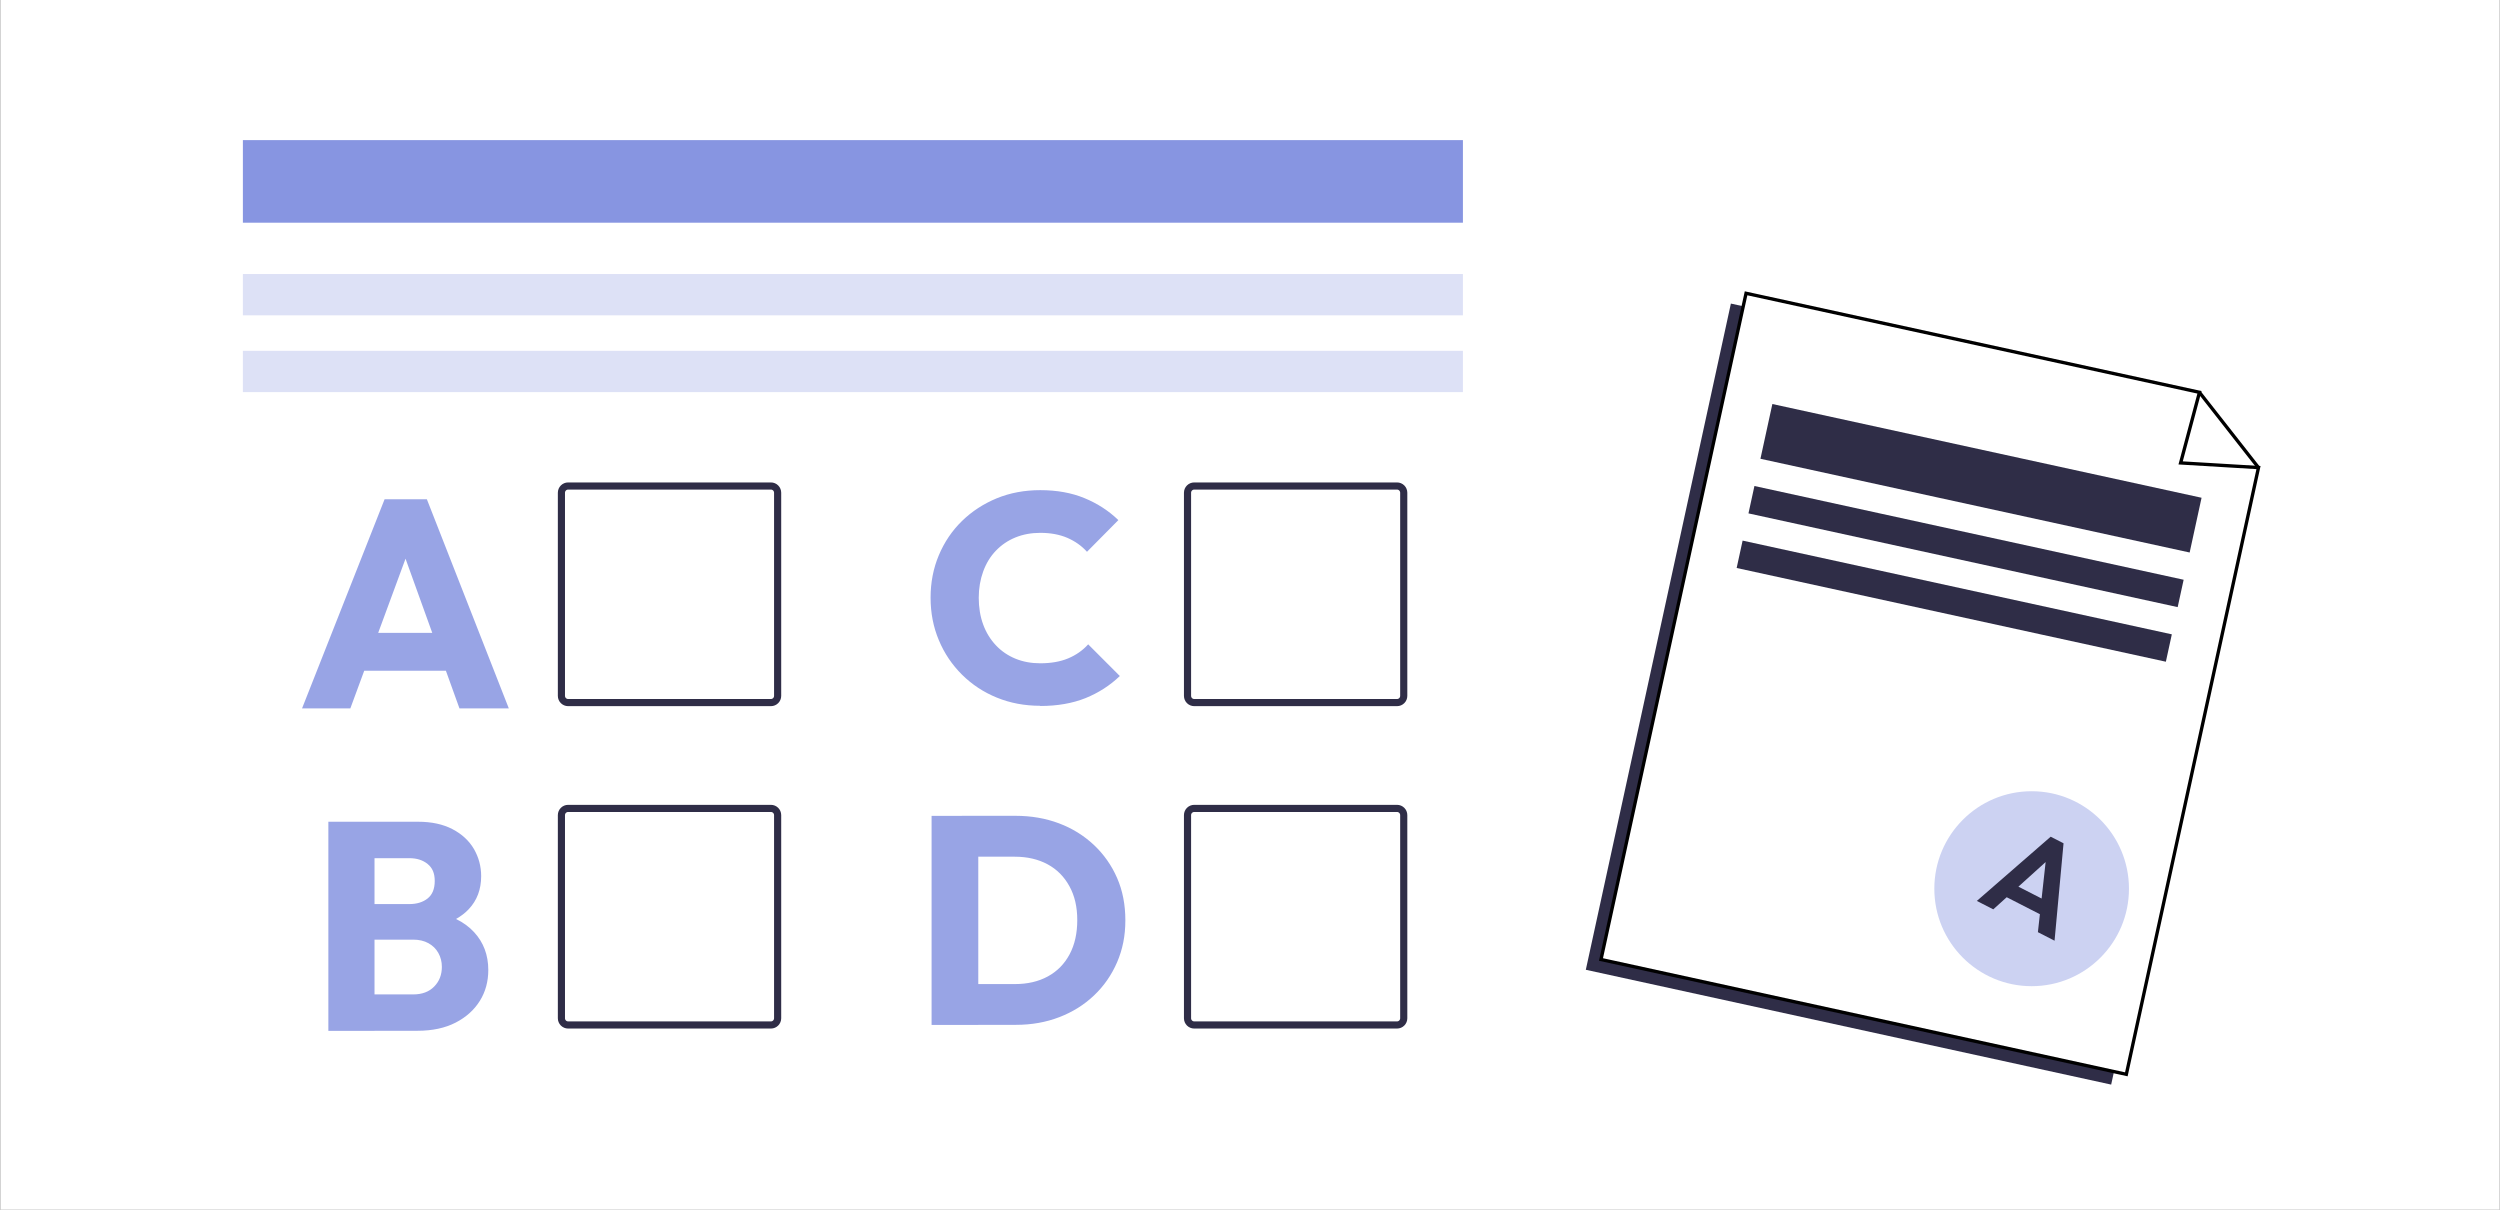
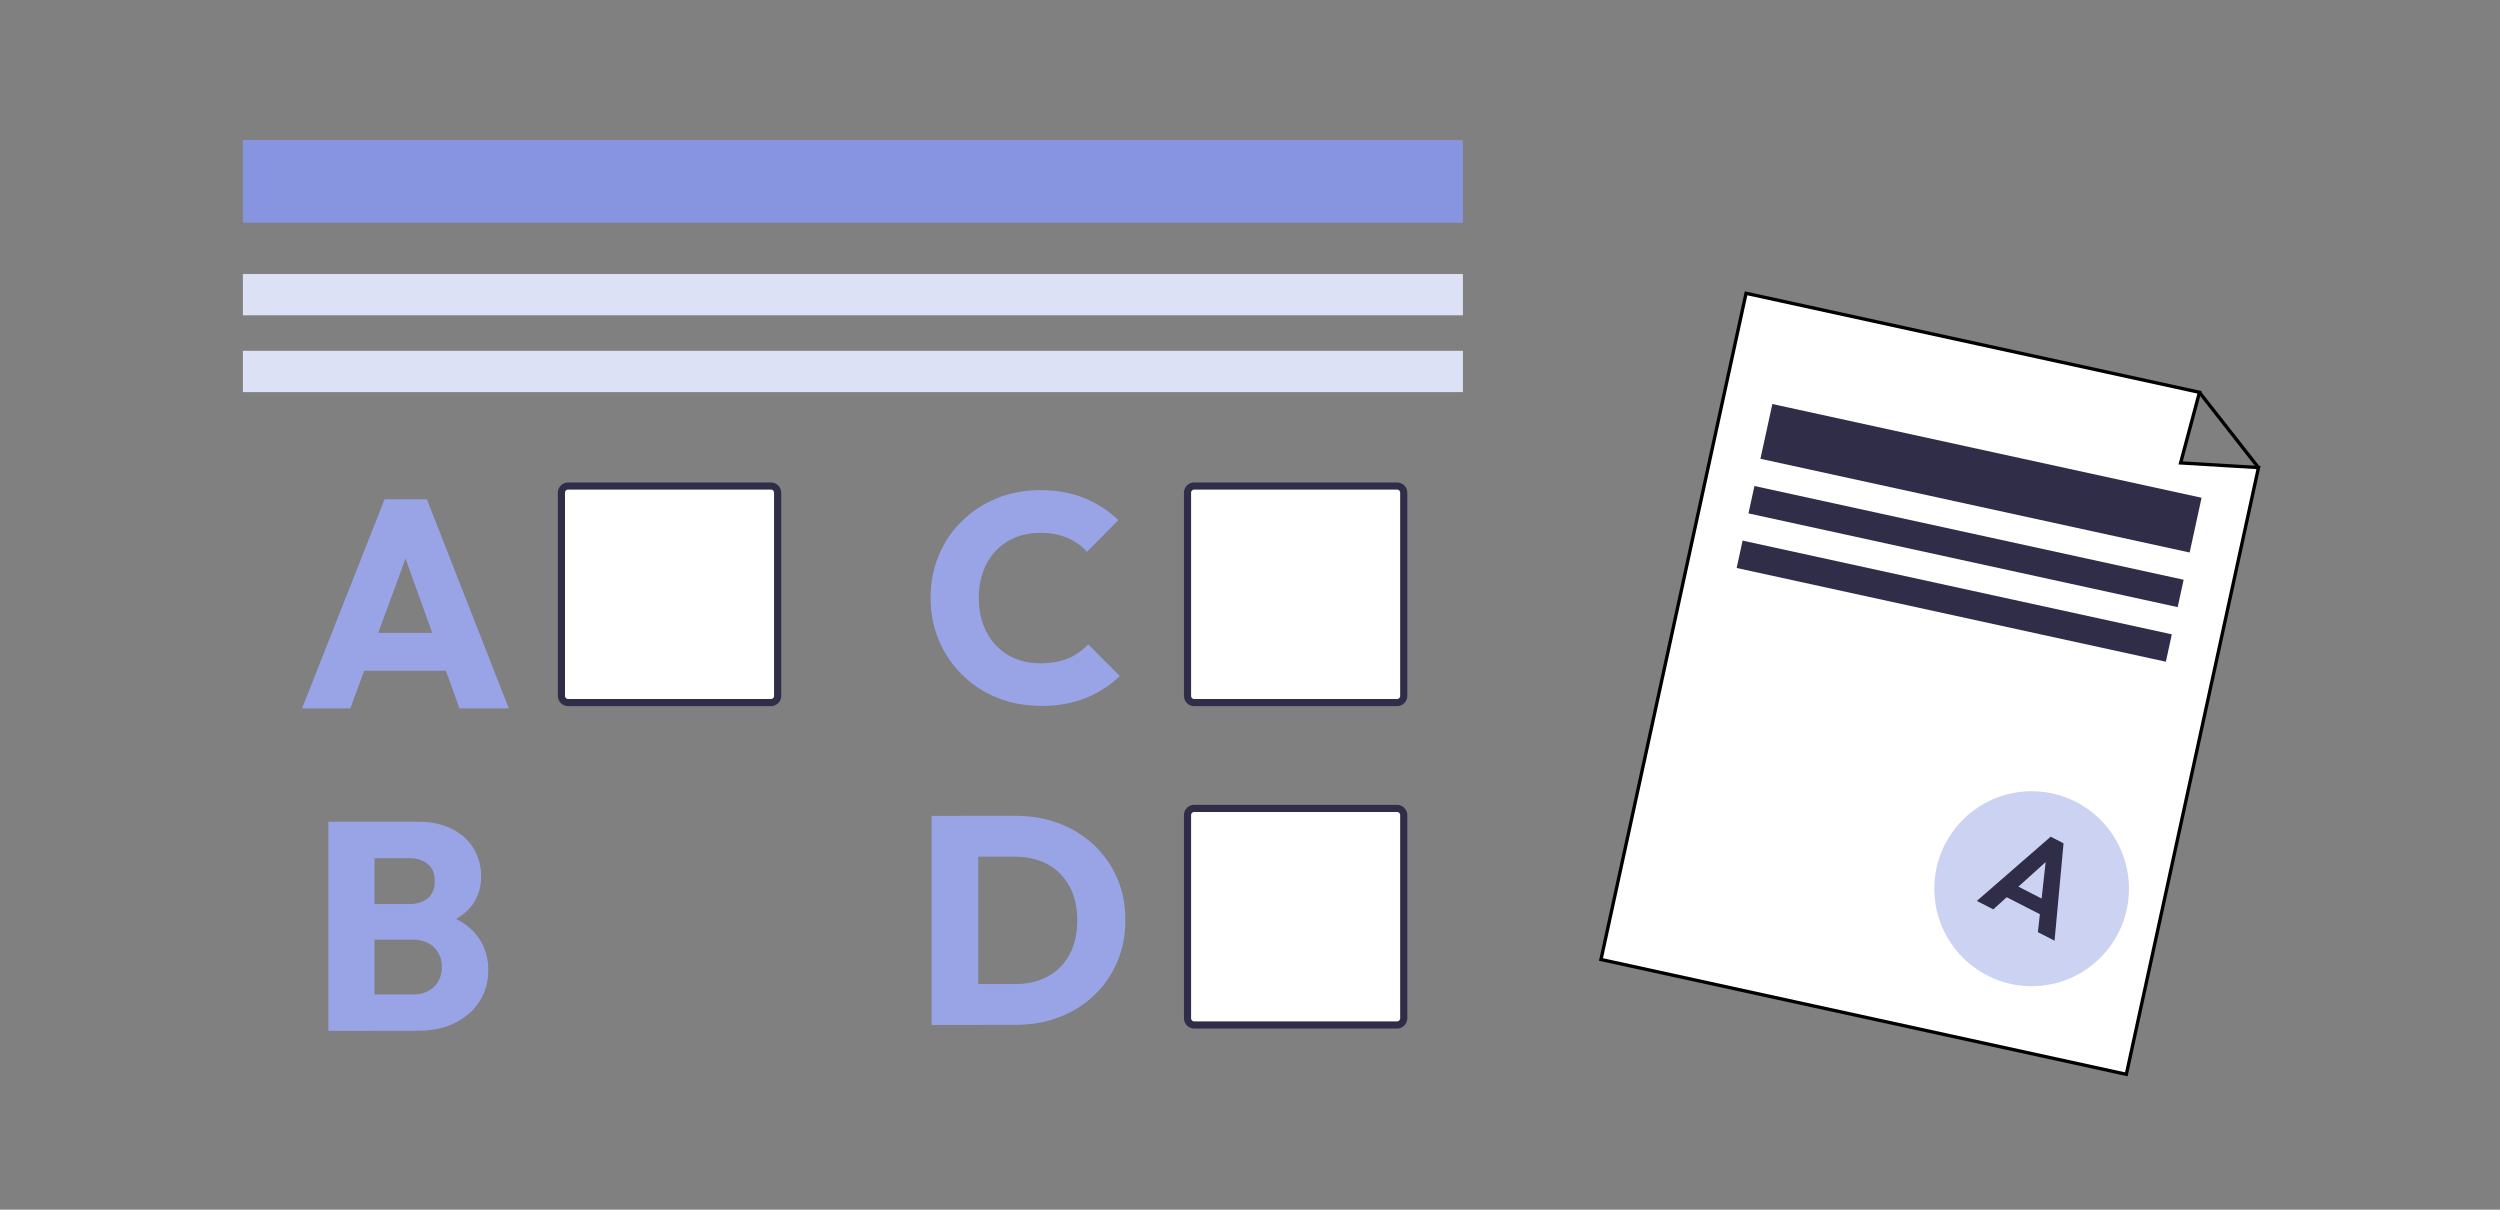
<svg xmlns="http://www.w3.org/2000/svg" width="372" height="180" viewBox="0 0 372 180" fill="none">
  <rect x="0" y="0" width="372" height="180" fill="#808080" stroke="none" />
-   <rect width="371.902" height="180" transform="translate(0.051)" fill="white" />
  <path fill-rule="evenodd" clip-rule="evenodd" d="M154.786 105.021C152.466 105.021 150.315 104.614 148.343 103.81C146.36 103.005 144.636 101.864 143.149 100.394C141.673 98.925 140.513 97.218 139.7 95.261C138.877 93.306 138.471 91.201 138.471 88.938C138.471 86.674 138.877 84.569 139.7 82.613C140.523 80.658 141.673 78.96 143.149 77.52C144.626 76.081 146.351 74.959 148.323 74.145C150.285 73.341 152.447 72.934 154.795 72.934C157.263 72.934 159.454 73.331 161.377 74.125C163.3 74.919 164.975 76.001 166.412 77.391L161.744 82.107C160.951 81.223 159.979 80.539 158.82 80.032C157.66 79.536 156.322 79.288 154.795 79.288C153.447 79.288 152.218 79.516 151.099 79.972C149.979 80.43 149.017 81.084 148.194 81.939C147.372 82.792 146.747 83.815 146.301 85.026C145.865 86.227 145.637 87.538 145.637 88.947C145.637 90.358 145.855 91.747 146.301 92.939C146.737 94.13 147.372 95.152 148.194 96.026C149.017 96.899 149.988 97.555 151.099 98.011C152.209 98.469 153.447 98.697 154.795 98.697C156.382 98.697 157.759 98.458 158.929 97.972C160.098 97.485 161.1 96.79 161.922 95.877L166.63 100.593C165.163 102.003 163.458 103.094 161.526 103.879C159.593 104.653 157.343 105.051 154.795 105.051L154.786 105.021ZM57.226 74.294L44.945 105.408H44.955H52.131L54.196 99.808H66.35L68.367 105.408H75.711L63.52 74.294H57.226ZM64.318 94.169L60.343 83.133L56.275 94.169H64.318ZM48.86 122.275V153.389H54.182H55.728V153.379H62.132C64.332 153.379 66.225 152.972 67.791 152.168C69.357 151.364 70.556 150.281 71.399 148.932C72.241 147.581 72.658 146.053 72.658 144.345C72.658 142.111 71.954 140.235 70.546 138.706C69.816 137.912 68.917 137.258 67.853 136.743C68.59 136.333 69.221 135.848 69.744 135.291C70.983 133.98 71.597 132.342 71.597 130.377C71.597 128.907 71.23 127.557 70.517 126.325C69.793 125.095 68.733 124.112 67.325 123.377C65.918 122.643 64.213 122.275 62.221 122.275H55.728H54.172H48.86ZM54.182 153.389L54.162 153.379H54.182V153.389ZM55.728 127.696V134.526H60.902C62.022 134.526 62.924 134.248 63.628 133.692C64.332 133.136 64.689 132.263 64.689 131.091C64.689 129.92 64.332 129.126 63.628 128.56C62.924 127.984 62.013 127.696 60.902 127.696H55.728ZM55.728 139.818V147.969H61.487C62.805 147.969 63.846 147.581 64.609 146.797C65.373 146.023 65.749 145.04 65.749 143.868C65.749 143.104 65.571 142.419 65.224 141.794C64.877 141.178 64.381 140.691 63.747 140.344C63.113 139.996 62.359 139.818 61.477 139.818H55.728ZM138.62 121.402V152.515H143.368H145.568V152.496H151.178C153.488 152.496 155.638 152.118 157.621 151.354C159.603 150.589 161.328 149.517 162.795 148.117C164.262 146.727 165.402 145.08 166.224 143.183C167.037 141.287 167.453 139.272 167.453 136.948C167.453 134.626 167.047 132.521 166.224 130.644C165.411 128.768 164.252 127.13 162.775 125.73C161.288 124.34 159.564 123.258 157.581 122.514C155.599 121.768 153.438 121.392 151.089 121.392H143.12V121.402H138.62ZM145.568 127.477V146.43H151.019C152.893 146.43 154.528 146.053 155.926 145.288C157.323 144.524 158.394 143.432 159.157 142.001C159.92 140.572 160.297 138.884 160.297 136.909C160.297 134.933 159.91 133.285 159.127 131.865C158.344 130.436 157.264 129.354 155.867 128.599C154.469 127.854 152.853 127.477 150.999 127.477H145.568ZM143.368 152.496V152.515L143.348 152.496H143.368Z" fill="#98A4E5" />
  <path d="M115.712 73.318C115.712 72.766 115.264 72.318 114.712 72.318H84.539C83.987 72.318 83.539 72.766 83.539 73.318V103.545C83.539 104.097 83.987 104.545 84.539 104.545H114.712C115.264 104.545 115.712 104.097 115.712 103.545V73.318Z" fill="white" stroke="#2F2D47" stroke-width="1.063" stroke-miterlimit="10" />
-   <path d="M115.712 121.291C115.712 120.738 115.264 120.291 114.712 120.291H84.539C83.987 120.291 83.539 120.738 83.539 121.291V151.517C83.539 152.069 83.987 152.517 84.539 152.517H114.712C115.264 152.517 115.712 152.069 115.712 151.517V121.291Z" fill="white" stroke="#2F2D47" stroke-width="1.063" stroke-miterlimit="10" />
  <path d="M208.877 121.291C208.877 120.738 208.429 120.291 207.877 120.291H177.703C177.151 120.291 176.703 120.738 176.703 121.291V151.517C176.703 152.069 177.151 152.517 177.703 152.517H207.877C208.429 152.517 208.877 152.069 208.877 151.517V121.291Z" fill="white" stroke="#2F2D47" stroke-width="1.063" stroke-miterlimit="10" />
  <path d="M208.877 73.318C208.877 72.766 208.429 72.318 207.877 72.318H177.703C177.151 72.318 176.703 72.766 176.703 73.318V103.545C176.703 104.097 177.151 104.545 177.703 104.545H207.877C208.429 104.545 208.877 104.097 208.877 103.545V73.318Z" fill="white" stroke="#2F2D47" stroke-width="1.063" stroke-miterlimit="10" />
  <path d="M217.683 20.849H36.141V33.139H217.683V20.849Z" fill="#8795E1" />
  <path d="M217.683 52.201H36.141V58.346H217.683V52.201Z" fill="#DDE1F6" />
  <path d="M217.683 40.774H36.141V46.92H217.683V40.774Z" fill="#DDE1F6" />
-   <path d="M314.142 161.388L235.969 144.303L257.556 45.173L325.025 59.906L322.22 70.41L333.807 71.105L314.142 161.388Z" fill="#2F2D47" />
  <path d="M316.399 159.859L238.227 142.773L259.814 43.643L327.282 58.376L324.478 68.88L336.065 69.575L316.399 159.859Z" fill="white" stroke="black" stroke-width="0.5" stroke-miterlimit="10" />
  <path d="M327.273 58.376L336.055 69.574" stroke="black" stroke-width="0.5" stroke-miterlimit="10" />
  <path d="M327.593 74.066L263.727 60.118L261.953 68.266L325.82 82.214L327.593 74.066Z" fill="#2F2D47" />
  <path d="M324.926 86.266L261.059 72.318L260.172 76.392L324.038 90.34L324.926 86.266Z" fill="#2F2D47" />
  <path d="M323.168 94.39L259.301 80.442L258.414 84.516L322.281 98.464L323.168 94.39Z" fill="#2F2D47" />
  <path d="M302.309 146.744C310.307 146.744 316.79 140.25 316.79 132.24C316.79 124.229 310.307 117.735 302.309 117.735C294.311 117.735 287.828 124.229 287.828 132.24C287.828 140.25 294.311 146.744 302.309 146.744Z" fill="#CCD2F2" />
  <path d="M294.15 134.061L305.142 124.501L307.055 125.484L305.717 139.978L303.24 138.708L304.538 126.933L305.391 127.37L296.599 135.312L294.141 134.051L294.15 134.061ZM297.877 133.138L298.868 131.183L305.331 134.489L304.339 136.444L297.877 133.138Z" fill="#2F2D47" />
</svg>